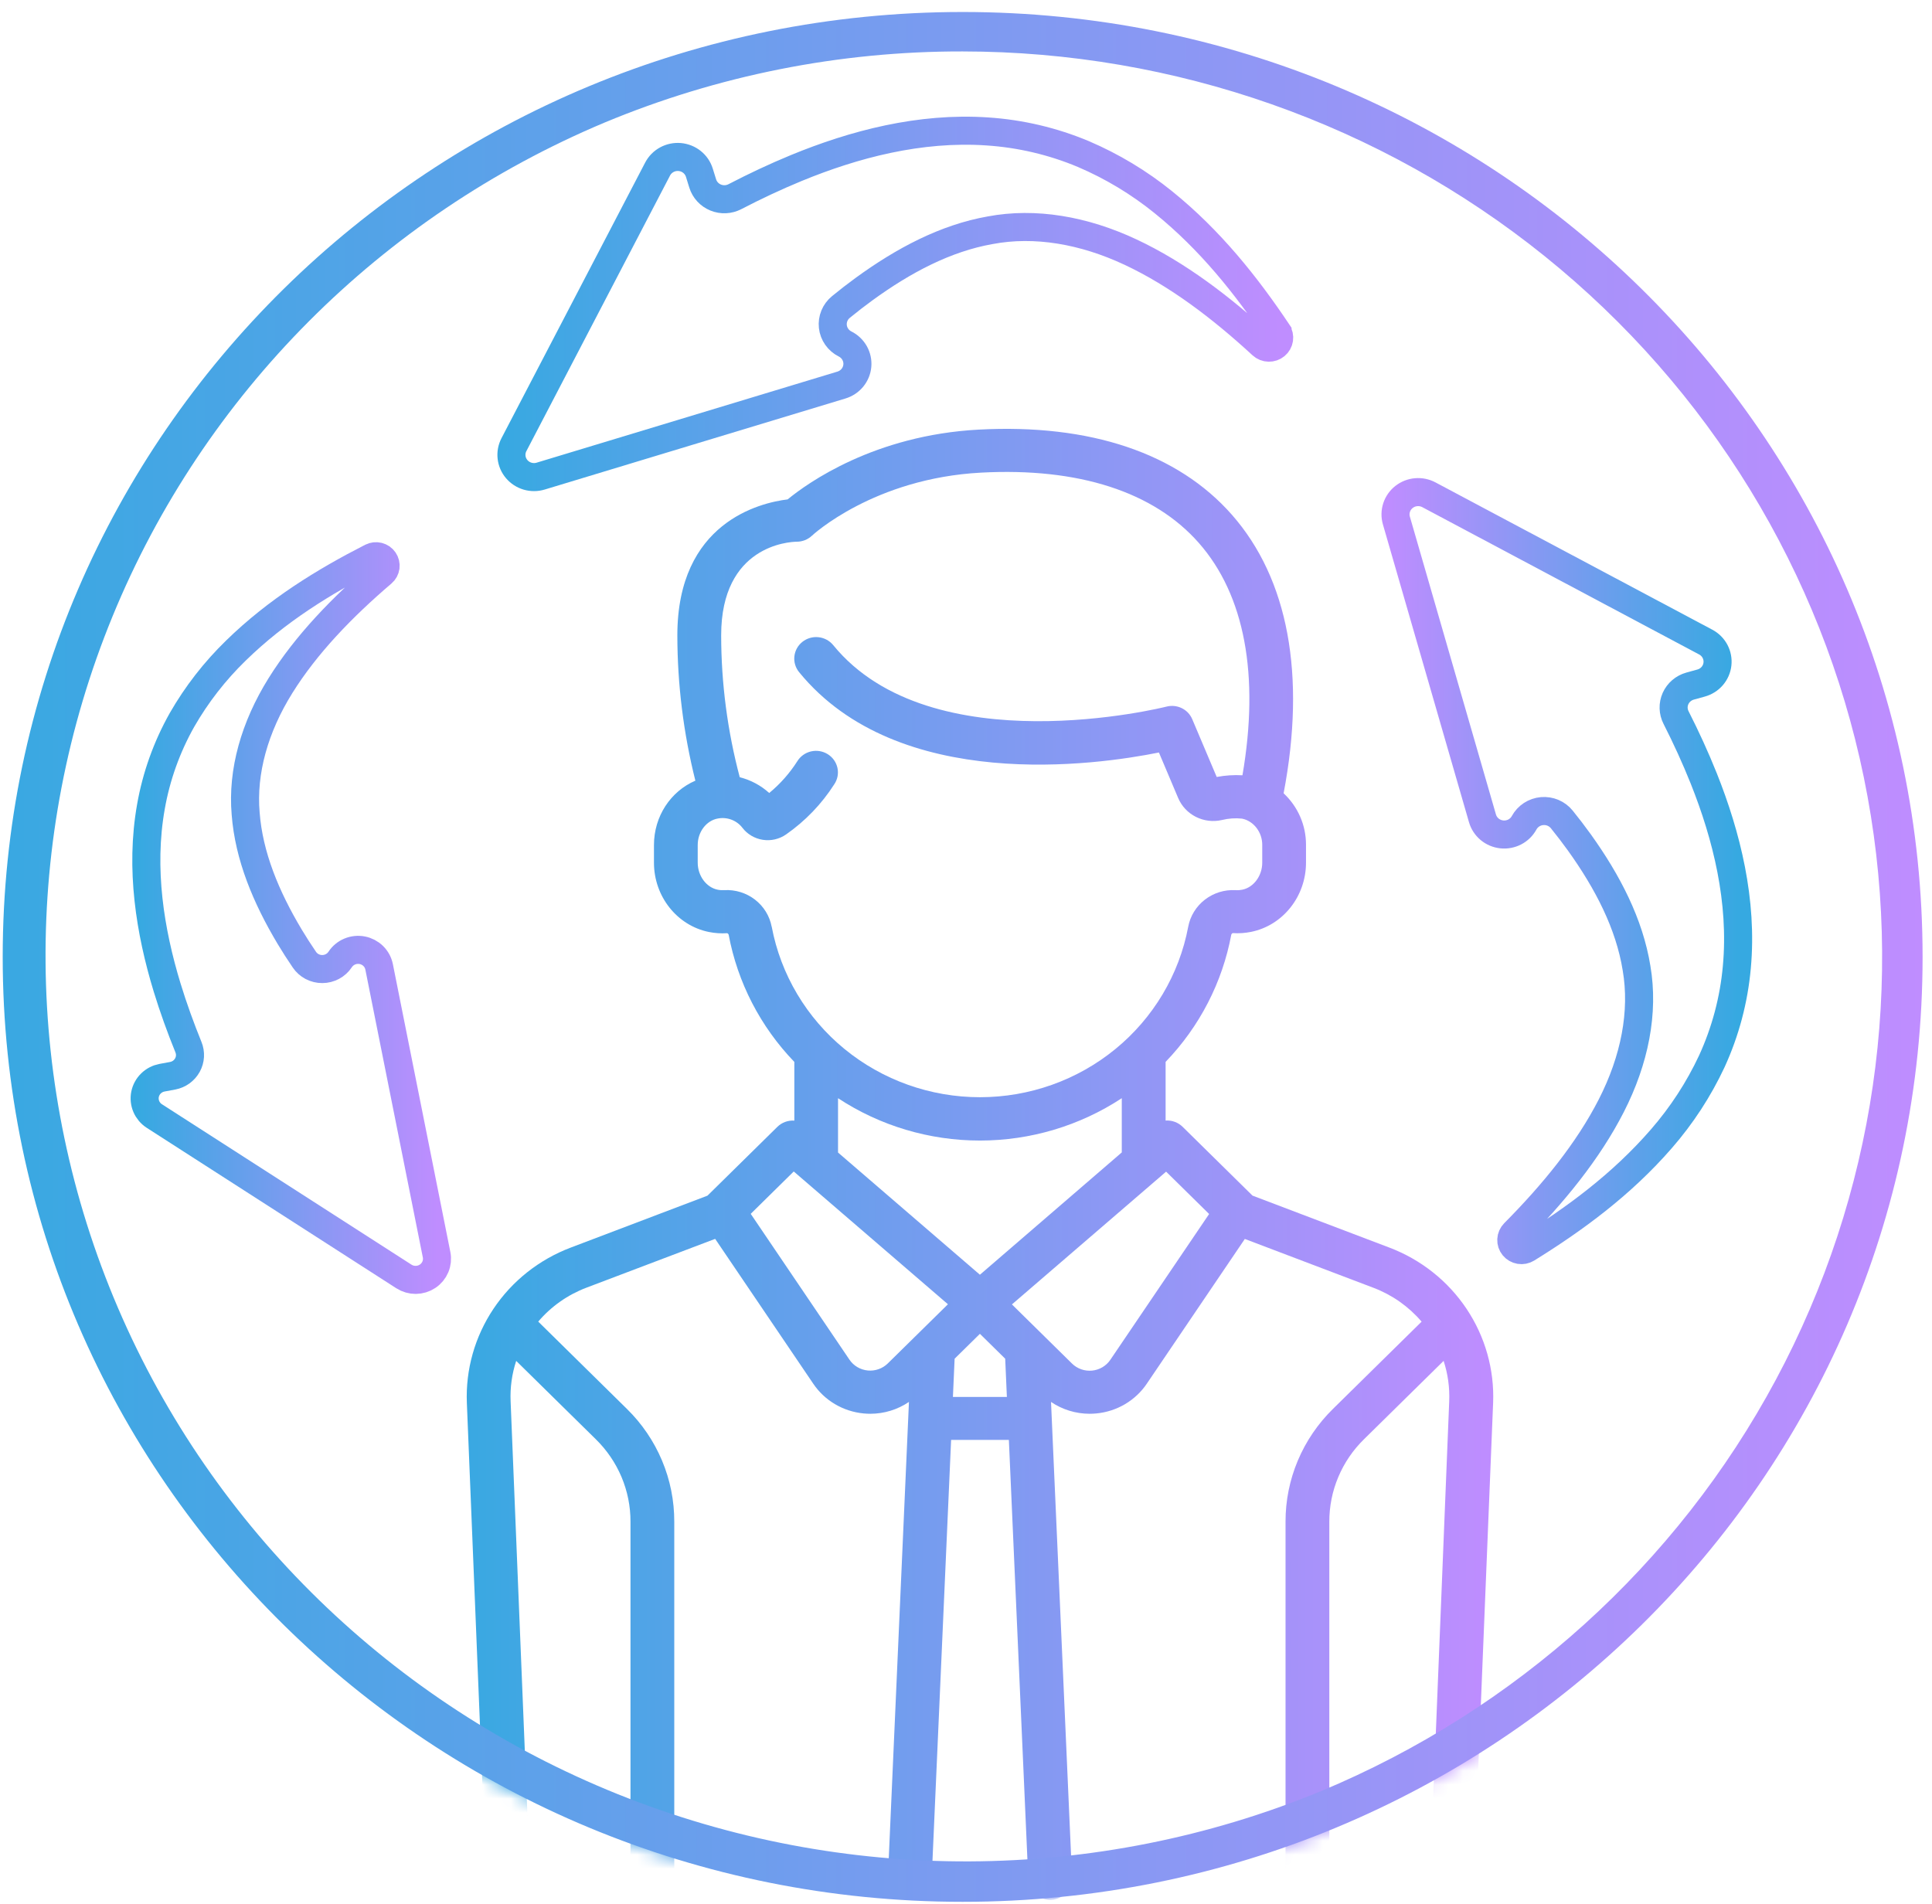
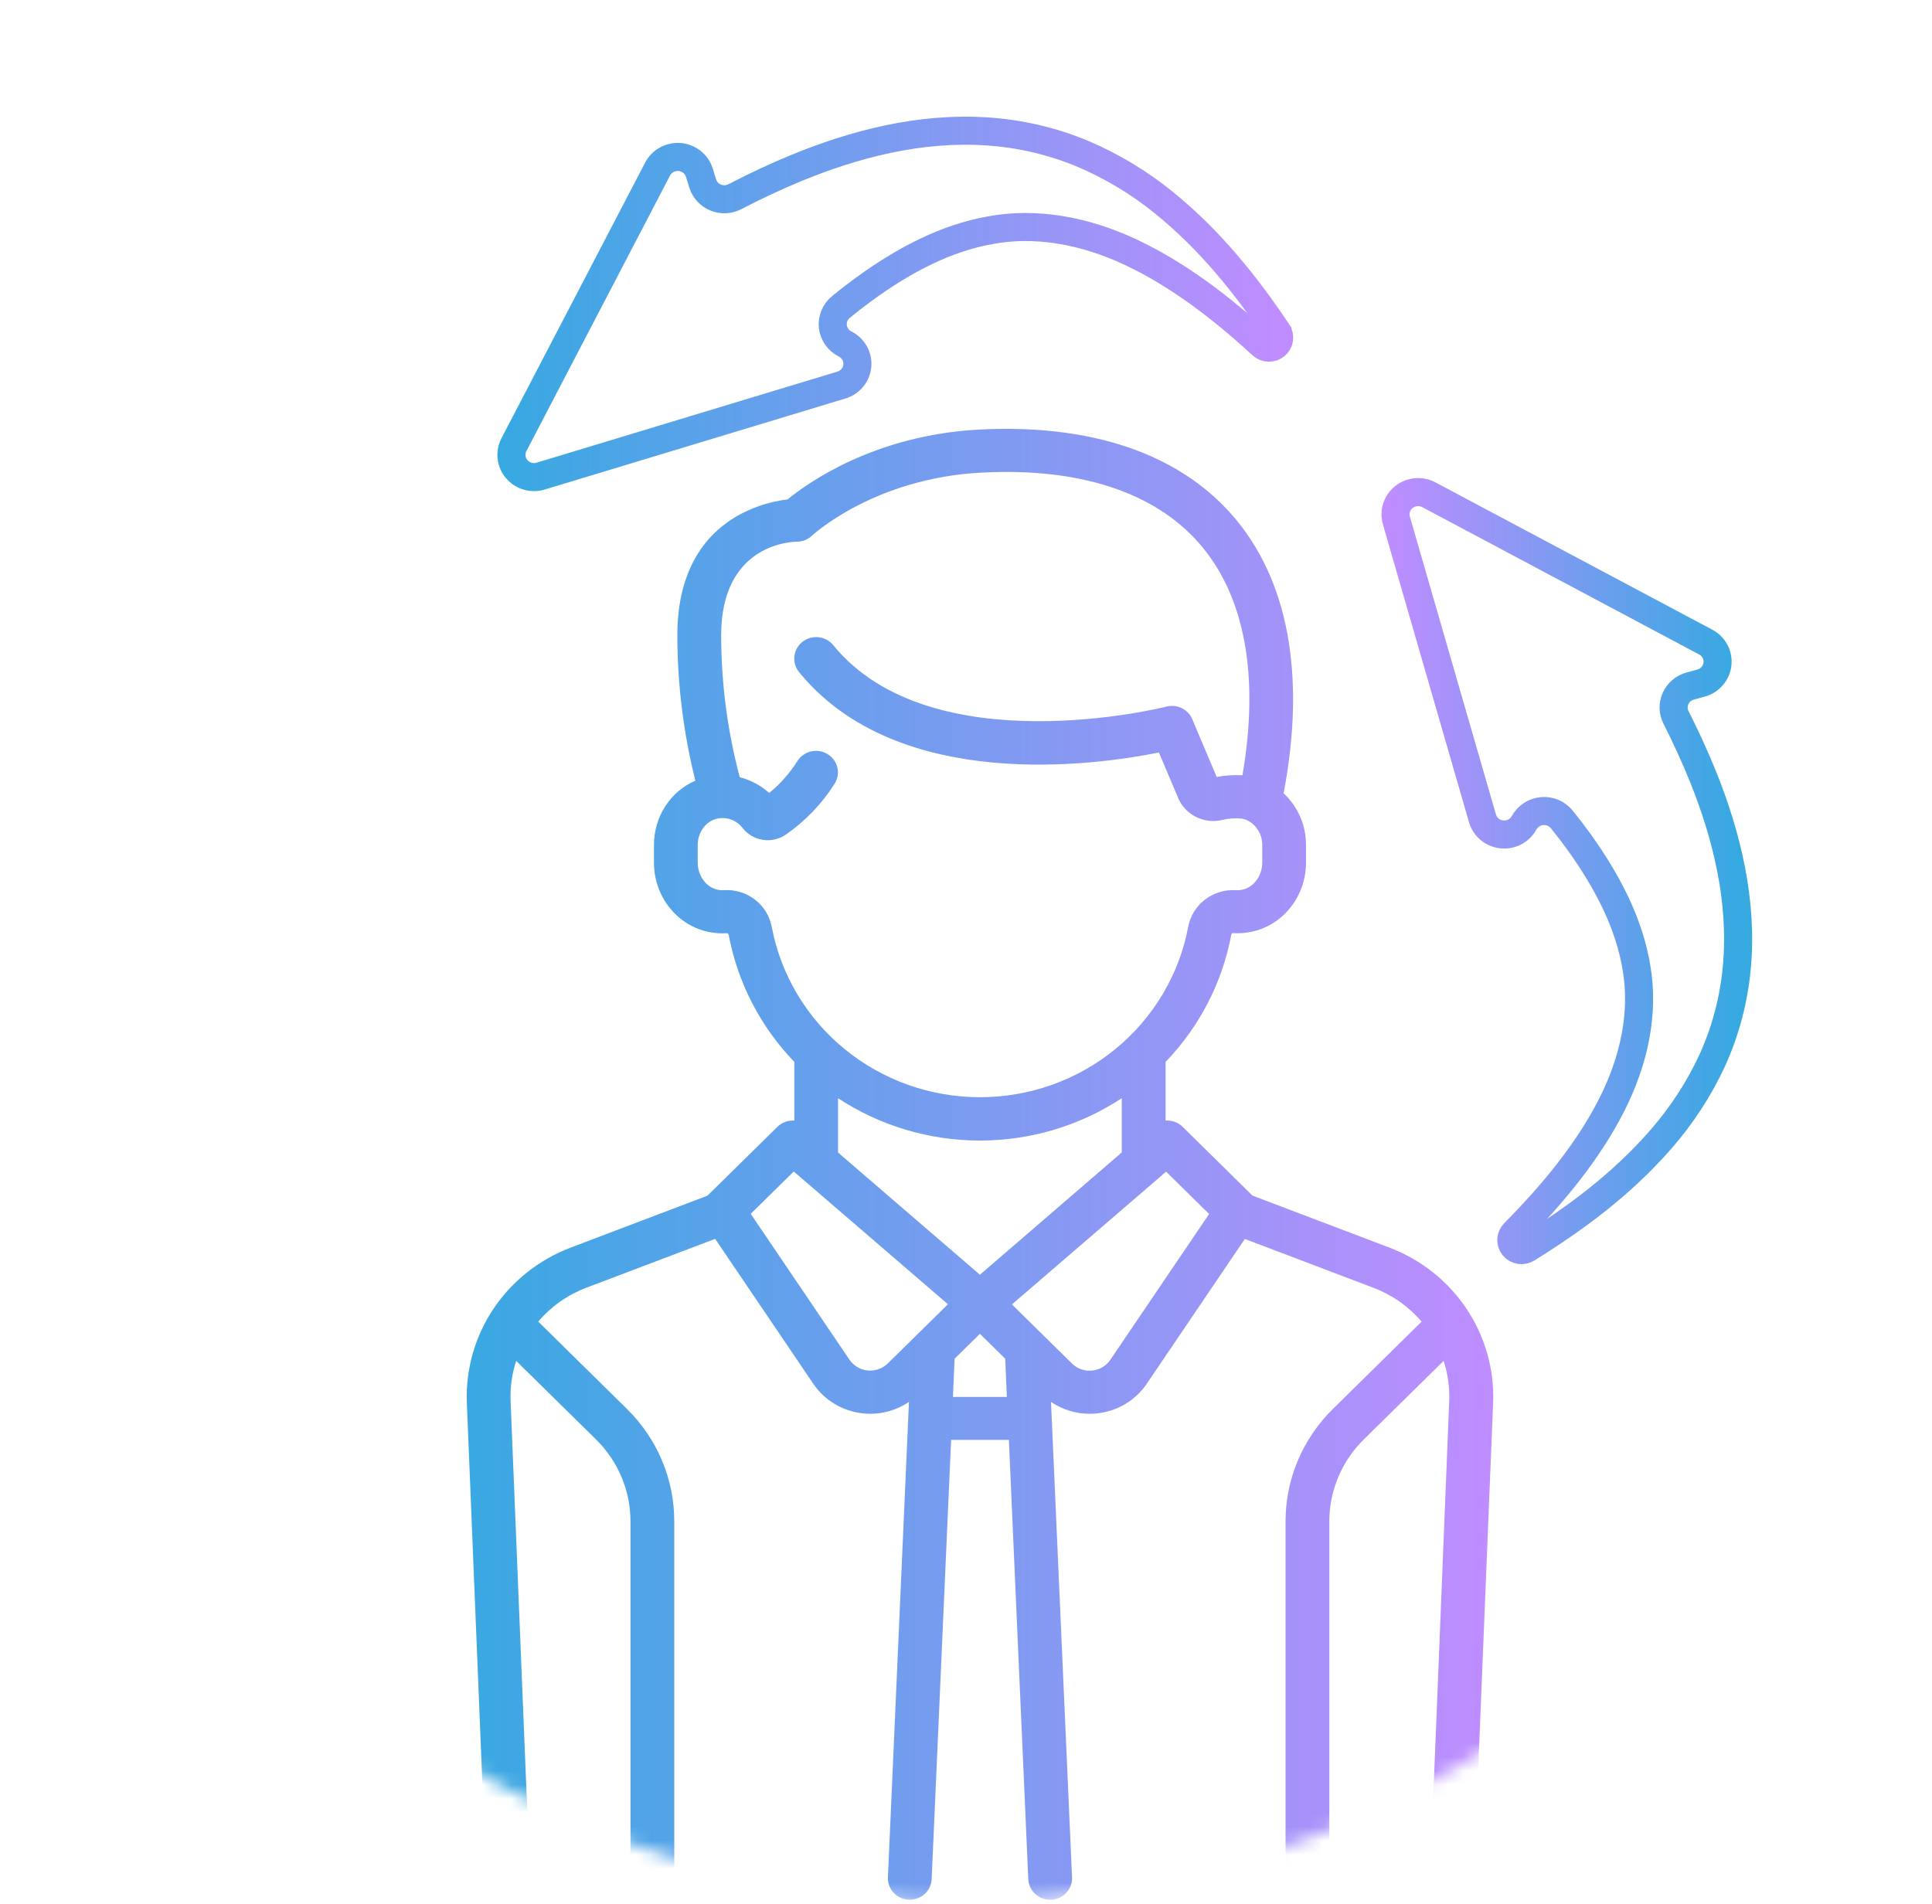
<svg xmlns="http://www.w3.org/2000/svg" width="138" height="136" viewBox="0 0 138 136" fill="none">
  <mask id="mask0_4727_16988" style="mask-type:luminance" maskUnits="userSpaceOnUse" x="0" y="0" width="138" height="136">
    <path d="M68.759 135.857C106.627 135.857 137.325 105.637 137.325 68.357C137.325 31.078 106.627 0.857 68.759 0.857C30.891 0.857 0.193 31.078 0.193 68.357C0.193 105.637 30.891 135.857 68.759 135.857Z" fill="white" />
  </mask>
  <g mask="url(#mask0_4727_16988)">
    <path d="M99.234 89.119L89.464 85.409L84.472 80.493C84.314 80.338 84.124 80.217 83.914 80.14C83.705 80.063 83.481 80.031 83.258 80.047V75.855C85.686 73.334 87.317 70.171 87.951 66.754C87.971 66.711 88.005 66.677 88.048 66.656C88.488 66.686 88.929 66.656 89.361 66.569C91.635 66.11 93.286 64.035 93.286 61.623V60.34C93.287 59.653 93.146 58.973 92.871 58.342C92.596 57.711 92.193 57.142 91.687 56.669C93.294 48.221 92.023 41.353 87.992 36.771C84.12 32.369 77.867 30.266 69.913 30.689C62.446 31.087 57.676 34.511 56.26 35.674C54.271 35.918 48.382 37.324 48.382 45.389C48.386 48.887 48.818 52.371 49.669 55.767C47.906 56.527 46.712 58.31 46.712 60.363V61.63C46.712 64.038 48.362 66.117 50.635 66.576C51.067 66.663 51.509 66.693 51.949 66.663C51.991 66.684 52.025 66.718 52.045 66.759C52.681 70.176 54.311 73.337 56.738 75.858V80.051C56.515 80.036 56.291 80.068 56.082 80.145C55.873 80.222 55.683 80.342 55.525 80.498L50.533 85.413L40.763 89.123C38.505 89.979 36.575 91.509 35.245 93.499C33.915 95.489 33.251 97.84 33.347 100.22L34.732 134.235C34.748 134.632 34.919 135.008 35.21 135.283C35.501 135.558 35.889 135.712 36.292 135.712H36.356C36.562 135.704 36.763 135.657 36.95 135.572C37.136 135.487 37.304 135.367 37.443 135.219C37.582 135.07 37.69 134.896 37.761 134.706C37.832 134.516 37.864 134.315 37.855 134.113L36.472 100.099C36.431 99.122 36.566 98.146 36.871 97.215L42.557 102.812C43.345 103.584 43.97 104.502 44.396 105.513C44.821 106.524 45.039 107.609 45.035 108.703V134.175C45.035 134.583 45.2 134.974 45.493 135.263C45.786 135.552 46.184 135.714 46.599 135.714C47.013 135.714 47.411 135.552 47.704 135.263C47.997 134.974 48.162 134.583 48.162 134.175V108.702C48.166 107.203 47.869 105.718 47.286 104.333C46.704 102.948 45.848 101.691 44.768 100.634L38.445 94.409C39.362 93.33 40.544 92.497 41.877 91.99L51.083 88.499L58.084 98.837C58.484 99.433 59.015 99.934 59.637 100.303C60.259 100.671 60.957 100.899 61.679 100.969C61.843 100.985 62.005 100.993 62.167 100.993C63.152 100.992 64.113 100.697 64.925 100.148L63.423 134.104C63.414 134.306 63.445 134.508 63.516 134.698C63.586 134.888 63.694 135.063 63.832 135.212C63.971 135.361 64.138 135.482 64.325 135.567C64.511 135.652 64.712 135.701 64.918 135.71H64.986C65.389 135.71 65.776 135.556 66.067 135.282C66.358 135.007 66.53 134.633 66.547 134.237L67.936 102.86H72.062L73.449 134.237C73.467 134.633 73.639 135.007 73.93 135.282C74.221 135.556 74.608 135.709 75.011 135.71H75.08C75.285 135.701 75.486 135.652 75.673 135.567C75.859 135.482 76.026 135.361 76.165 135.212C76.304 135.063 76.411 134.888 76.482 134.698C76.552 134.508 76.583 134.306 76.574 134.104L75.073 100.148C75.883 100.697 76.844 100.992 77.829 100.993C77.992 100.993 78.155 100.985 78.318 100.969C79.04 100.9 79.738 100.673 80.361 100.306C80.983 99.938 81.515 99.438 81.916 98.843L88.916 88.505L98.11 91.996C99.443 92.503 100.624 93.335 101.543 94.413L95.219 100.638C94.14 101.695 93.284 102.952 92.701 104.337C92.118 105.722 91.82 107.207 91.824 108.706V134.178C91.836 134.578 92.006 134.958 92.298 135.237C92.59 135.515 92.981 135.671 93.388 135.671C93.795 135.671 94.186 135.515 94.477 135.237C94.769 134.958 94.94 134.578 94.952 134.178V108.702C94.949 107.607 95.166 106.523 95.592 105.512C96.017 104.501 96.642 103.583 97.43 102.811L103.116 97.214C103.42 98.144 103.555 99.121 103.515 100.097L102.143 134.111C102.135 134.313 102.167 134.515 102.238 134.705C102.309 134.894 102.417 135.069 102.556 135.217C102.695 135.366 102.863 135.486 103.049 135.571C103.235 135.655 103.437 135.703 103.642 135.711H103.707C104.11 135.711 104.498 135.557 104.788 135.281C105.079 135.006 105.251 134.631 105.267 134.234L106.651 100.219C106.748 97.838 106.084 95.487 104.754 93.496C103.424 91.505 101.493 89.974 99.234 89.119ZM55.119 66.199C54.974 65.433 54.55 64.746 53.928 64.266C53.306 63.785 52.527 63.544 51.738 63.587C51.578 63.598 51.417 63.588 51.26 63.556C50.449 63.393 49.837 62.562 49.837 61.626V60.358C49.837 59.425 50.458 58.612 51.281 58.47C51.605 58.409 51.94 58.438 52.248 58.555C52.556 58.671 52.825 58.869 53.025 59.128C53.379 59.592 53.902 59.902 54.484 59.992C55.066 60.083 55.661 59.946 56.143 59.612C57.519 58.653 58.69 57.435 59.588 56.03C59.704 55.859 59.784 55.667 59.824 55.466C59.863 55.264 59.861 55.057 59.818 54.856C59.774 54.655 59.691 54.465 59.572 54.296C59.452 54.128 59.3 53.984 59.124 53.875C58.948 53.765 58.751 53.691 58.545 53.657C58.339 53.623 58.129 53.631 57.926 53.678C57.723 53.726 57.532 53.813 57.364 53.934C57.196 54.056 57.054 54.209 56.947 54.385C56.403 55.238 55.728 56.002 54.944 56.648C54.348 56.107 53.625 55.72 52.839 55.522C51.961 52.212 51.515 48.805 51.512 45.384C51.512 38.962 56.375 38.706 56.911 38.697C57.315 38.697 57.704 38.543 57.995 38.268C58.038 38.227 62.412 34.167 70.085 33.762C77.039 33.392 82.415 35.129 85.632 38.786C88.907 42.509 89.975 48.23 88.747 55.382C88.132 55.348 87.514 55.388 86.908 55.503L85.16 51.375C85.015 51.032 84.749 50.752 84.411 50.587C84.073 50.422 83.686 50.383 83.321 50.477C83.155 50.52 66.522 54.674 59.515 46.085C59.256 45.767 58.878 45.563 58.466 45.519C58.054 45.474 57.641 45.593 57.317 45.849C56.994 46.104 56.787 46.476 56.742 46.882C56.697 47.287 56.817 47.694 57.077 48.013C64.158 56.69 78.344 54.65 82.78 53.755L84.149 56.993C84.395 57.581 84.846 58.063 85.42 58.353C85.995 58.644 86.656 58.723 87.284 58.577C87.751 58.461 88.236 58.428 88.714 58.479C89.538 58.641 90.16 59.442 90.16 60.344V61.627C90.16 62.563 89.548 63.393 88.73 63.557C88.574 63.589 88.413 63.6 88.254 63.588C87.464 63.545 86.686 63.786 86.063 64.267C85.441 64.748 85.018 65.435 84.873 66.2C84.229 69.621 82.389 72.712 79.672 74.937C76.955 77.162 73.532 78.38 69.998 78.38C66.464 78.38 63.041 77.162 60.324 74.937C57.607 72.712 55.767 69.621 55.123 66.2L55.119 66.199ZM63.414 97.397C63.228 97.58 63.003 97.72 62.755 97.807C62.508 97.894 62.243 97.927 61.982 97.901C61.72 97.876 61.467 97.793 61.241 97.66C61.016 97.527 60.823 97.346 60.677 97.131L53.623 86.711L56.696 83.685L67.71 93.17L63.414 97.397ZM68.066 99.79L68.187 97.06L69.994 95.282L71.8 97.06L71.92 99.79H68.066ZM69.994 91.061L59.859 82.331V78.45C62.858 80.423 66.385 81.476 69.993 81.476C73.601 81.476 77.127 80.423 80.127 78.45V82.324L69.994 91.061ZM79.309 97.139C79.163 97.355 78.97 97.535 78.744 97.669C78.519 97.802 78.266 97.884 78.004 97.91C77.742 97.935 77.478 97.903 77.23 97.816C76.983 97.729 76.757 97.588 76.571 97.405L72.281 93.181L83.294 83.697L86.366 86.722L79.309 97.139Z" fill="url(#paint0_linear_4727_16988)" />
  </g>
-   <path d="M68.759 3.674C83.917 3.684 98.606 8.852 110.337 18.302C122.068 27.753 130.12 40.904 133.13 55.53C136.139 70.155 133.921 85.355 126.851 98.555C119.781 111.755 108.293 122.143 94.334 127.96C78.29 134.565 60.241 134.641 44.141 128.172C28.04 121.702 15.2 109.215 8.433 93.444C1.666 77.674 1.524 59.906 8.037 44.032C14.551 28.159 27.189 15.473 43.185 8.755C51.275 5.385 59.974 3.656 68.759 3.674ZM68.759 0.857C30.891 0.857 0.193 31.078 0.193 68.357C0.193 105.637 30.891 135.857 68.759 135.857C106.627 135.857 137.328 105.637 137.328 68.357C137.328 31.078 106.627 0.857 68.759 0.857Z" fill="url(#paint1_linear_4727_16988)" />
  <path d="M109.061 89.195C108.911 89.287 108.731 89.323 108.555 89.294C108.38 89.264 108.222 89.173 108.11 89.037C107.998 88.901 107.941 88.729 107.949 88.555C107.957 88.38 108.03 88.214 108.153 88.088C110.931 85.288 113.424 82.252 115.093 78.985C116.762 75.719 117.437 72.31 116.896 69.159C116.386 65.996 114.838 63.004 112.804 60.168C112.41 59.619 111.992 59.077 111.56 58.541C111.394 58.333 111.178 58.17 110.931 58.065C110.684 57.96 110.415 57.918 110.148 57.941C109.88 57.965 109.623 58.053 109.399 58.199C109.175 58.345 108.992 58.544 108.865 58.777C108.713 59.056 108.48 59.283 108.196 59.431C107.912 59.578 107.589 59.639 107.27 59.605C106.95 59.571 106.648 59.444 106.403 59.24C106.157 59.036 105.979 58.764 105.891 58.46L99.74 37.175C99.654 36.874 99.66 36.555 99.757 36.258C99.854 35.961 100.037 35.698 100.285 35.502C100.533 35.307 100.833 35.188 101.149 35.16C101.465 35.132 101.783 35.196 102.062 35.344L121.837 45.867C122.12 46.017 122.351 46.247 122.5 46.527C122.649 46.808 122.71 47.126 122.674 47.44C122.639 47.755 122.509 48.052 122.301 48.293C122.092 48.534 121.816 48.709 121.506 48.794L120.718 49.012C120.489 49.076 120.277 49.189 120.098 49.343C119.918 49.496 119.776 49.688 119.68 49.902C119.584 50.117 119.538 50.349 119.544 50.584C119.551 50.818 119.61 51.048 119.717 51.257C120.432 52.665 121.097 54.112 121.698 55.612C123.333 59.713 124.494 64.36 124.059 69.095C123.85 71.418 123.247 73.69 122.273 75.816C121.335 77.82 120.119 79.686 118.659 81.361C115.832 84.613 112.488 87.073 109.061 89.195Z" stroke="url(#paint2_linear_4727_16988)" stroke-width="2.004" stroke-miterlimit="10" />
-   <path d="M26.538 39.809C26.688 39.733 26.861 39.713 27.024 39.753C27.188 39.794 27.331 39.892 27.426 40.03C27.521 40.168 27.561 40.335 27.54 40.5C27.517 40.664 27.435 40.816 27.307 40.925C24.462 43.353 21.872 46.027 20.031 48.981C18.191 51.935 17.288 55.102 17.547 58.118C17.776 61.143 18.999 64.087 20.694 66.921C21.024 67.47 21.373 68.014 21.741 68.553C21.881 68.761 22.072 68.931 22.295 69.049C22.519 69.166 22.769 69.227 23.023 69.225C23.276 69.224 23.526 69.161 23.748 69.041C23.971 68.922 24.16 68.75 24.298 68.54C24.463 68.289 24.701 68.091 24.981 67.974C25.261 67.856 25.571 67.824 25.87 67.88C26.169 67.937 26.444 68.081 26.659 68.292C26.875 68.504 27.021 68.774 27.08 69.068L31.186 89.636C31.243 89.926 31.213 90.226 31.098 90.5C30.983 90.773 30.789 91.007 30.539 91.172C30.29 91.337 29.997 91.426 29.697 91.429C29.396 91.431 29.102 91.346 28.85 91.184L11.026 79.725C10.771 79.561 10.571 79.326 10.453 79.05C10.334 78.774 10.302 78.469 10.36 78.175C10.419 77.881 10.566 77.61 10.781 77.399C10.997 77.187 11.272 77.044 11.571 76.987L12.335 76.846C12.556 76.804 12.765 76.714 12.947 76.583C13.129 76.451 13.279 76.282 13.387 76.087C13.495 75.892 13.557 75.676 13.57 75.454C13.582 75.232 13.545 75.011 13.461 74.805C12.899 73.421 12.385 72.003 11.937 70.541C10.719 66.541 9.992 62.068 10.78 57.631C11.162 55.454 11.913 53.356 13.002 51.424C14.046 49.605 15.343 47.937 16.855 46.469C19.781 43.612 23.134 41.55 26.538 39.809Z" stroke="url(#paint3_linear_4727_16988)" stroke-width="2.004" stroke-miterlimit="10" />
  <path d="M91.252 23.721V23.728C91.349 23.875 91.389 24.051 91.363 24.225C91.337 24.398 91.248 24.556 91.111 24.669C90.975 24.782 90.802 24.841 90.624 24.837C90.446 24.833 90.276 24.764 90.146 24.645C87.244 21.97 84.107 19.583 80.755 18.01C77.402 16.437 73.924 15.846 70.736 16.446C67.535 17.009 64.528 18.603 61.694 20.67C61.144 21.071 60.601 21.491 60.066 21.93C59.86 22.098 59.699 22.314 59.599 22.558C59.498 22.802 59.461 23.068 59.49 23.33C59.519 23.591 59.614 23.842 59.767 24.059C59.919 24.276 60.123 24.452 60.362 24.572C60.649 24.715 60.885 24.94 61.041 25.216C61.197 25.493 61.266 25.809 61.238 26.125C61.21 26.44 61.087 26.74 60.885 26.986C60.683 27.232 60.411 27.413 60.103 27.506L38.619 34.011C38.316 34.103 37.992 34.104 37.687 34.016C37.383 33.927 37.112 33.752 36.908 33.513C36.704 33.273 36.576 32.98 36.541 32.669C36.505 32.359 36.564 32.045 36.708 31.767L46.973 12.074C47.12 11.793 47.349 11.561 47.631 11.408C47.912 11.256 48.234 11.189 48.554 11.217C48.874 11.246 49.178 11.367 49.428 11.567C49.677 11.766 49.86 12.035 49.954 12.337L50.193 13.107C50.263 13.332 50.382 13.538 50.542 13.712C50.702 13.885 50.899 14.022 51.119 14.112C51.339 14.202 51.577 14.243 51.815 14.232C52.053 14.221 52.285 14.158 52.496 14.048C53.91 13.314 55.365 12.627 56.875 12.004C61.007 10.304 65.698 9.062 70.517 9.389C72.881 9.544 75.202 10.09 77.382 11.004C79.438 11.883 81.36 13.04 83.092 14.441C86.453 17.155 89.022 20.395 91.252 23.721Z" stroke="url(#paint4_linear_4727_16988)" stroke-width="2.004" stroke-miterlimit="10" />
  <defs>
    <linearGradient id="paint0_linear_4727_16988" x1="106.661" y1="83.175" x2="31.686" y2="83.175" gradientUnits="userSpaceOnUse">
      <stop stop-color="#BF8DFF" />
      <stop offset="1" stop-color="#36A9E1" />
    </linearGradient>
    <linearGradient id="paint1_linear_4727_16988" x1="137.328" y1="68.357" x2="-2.897" y2="68.357" gradientUnits="userSpaceOnUse">
      <stop stop-color="#BF8DFF" />
      <stop offset="1" stop-color="#36A9E1" />
    </linearGradient>
    <linearGradient id="paint2_linear_4727_16988" x1="124.151" y1="62.228" x2="99.128" y2="62.228" gradientUnits="userSpaceOnUse">
      <stop stop-color="#36A9E1" />
      <stop offset="1" stop-color="#BF8DFF" />
    </linearGradient>
    <linearGradient id="paint3_linear_4727_16988" x1="31.214" y1="65.581" x2="9.861" y2="65.581" gradientUnits="userSpaceOnUse">
      <stop stop-color="#BF8DFF" />
      <stop offset="1" stop-color="#36A9E1" />
    </linearGradient>
    <linearGradient id="paint4_linear_4727_16988" x1="91.371" y1="21.709" x2="35.295" y2="21.709" gradientUnits="userSpaceOnUse">
      <stop stop-color="#BF8DFF" />
      <stop offset="1" stop-color="#36A9E1" />
    </linearGradient>
  </defs>
</svg>